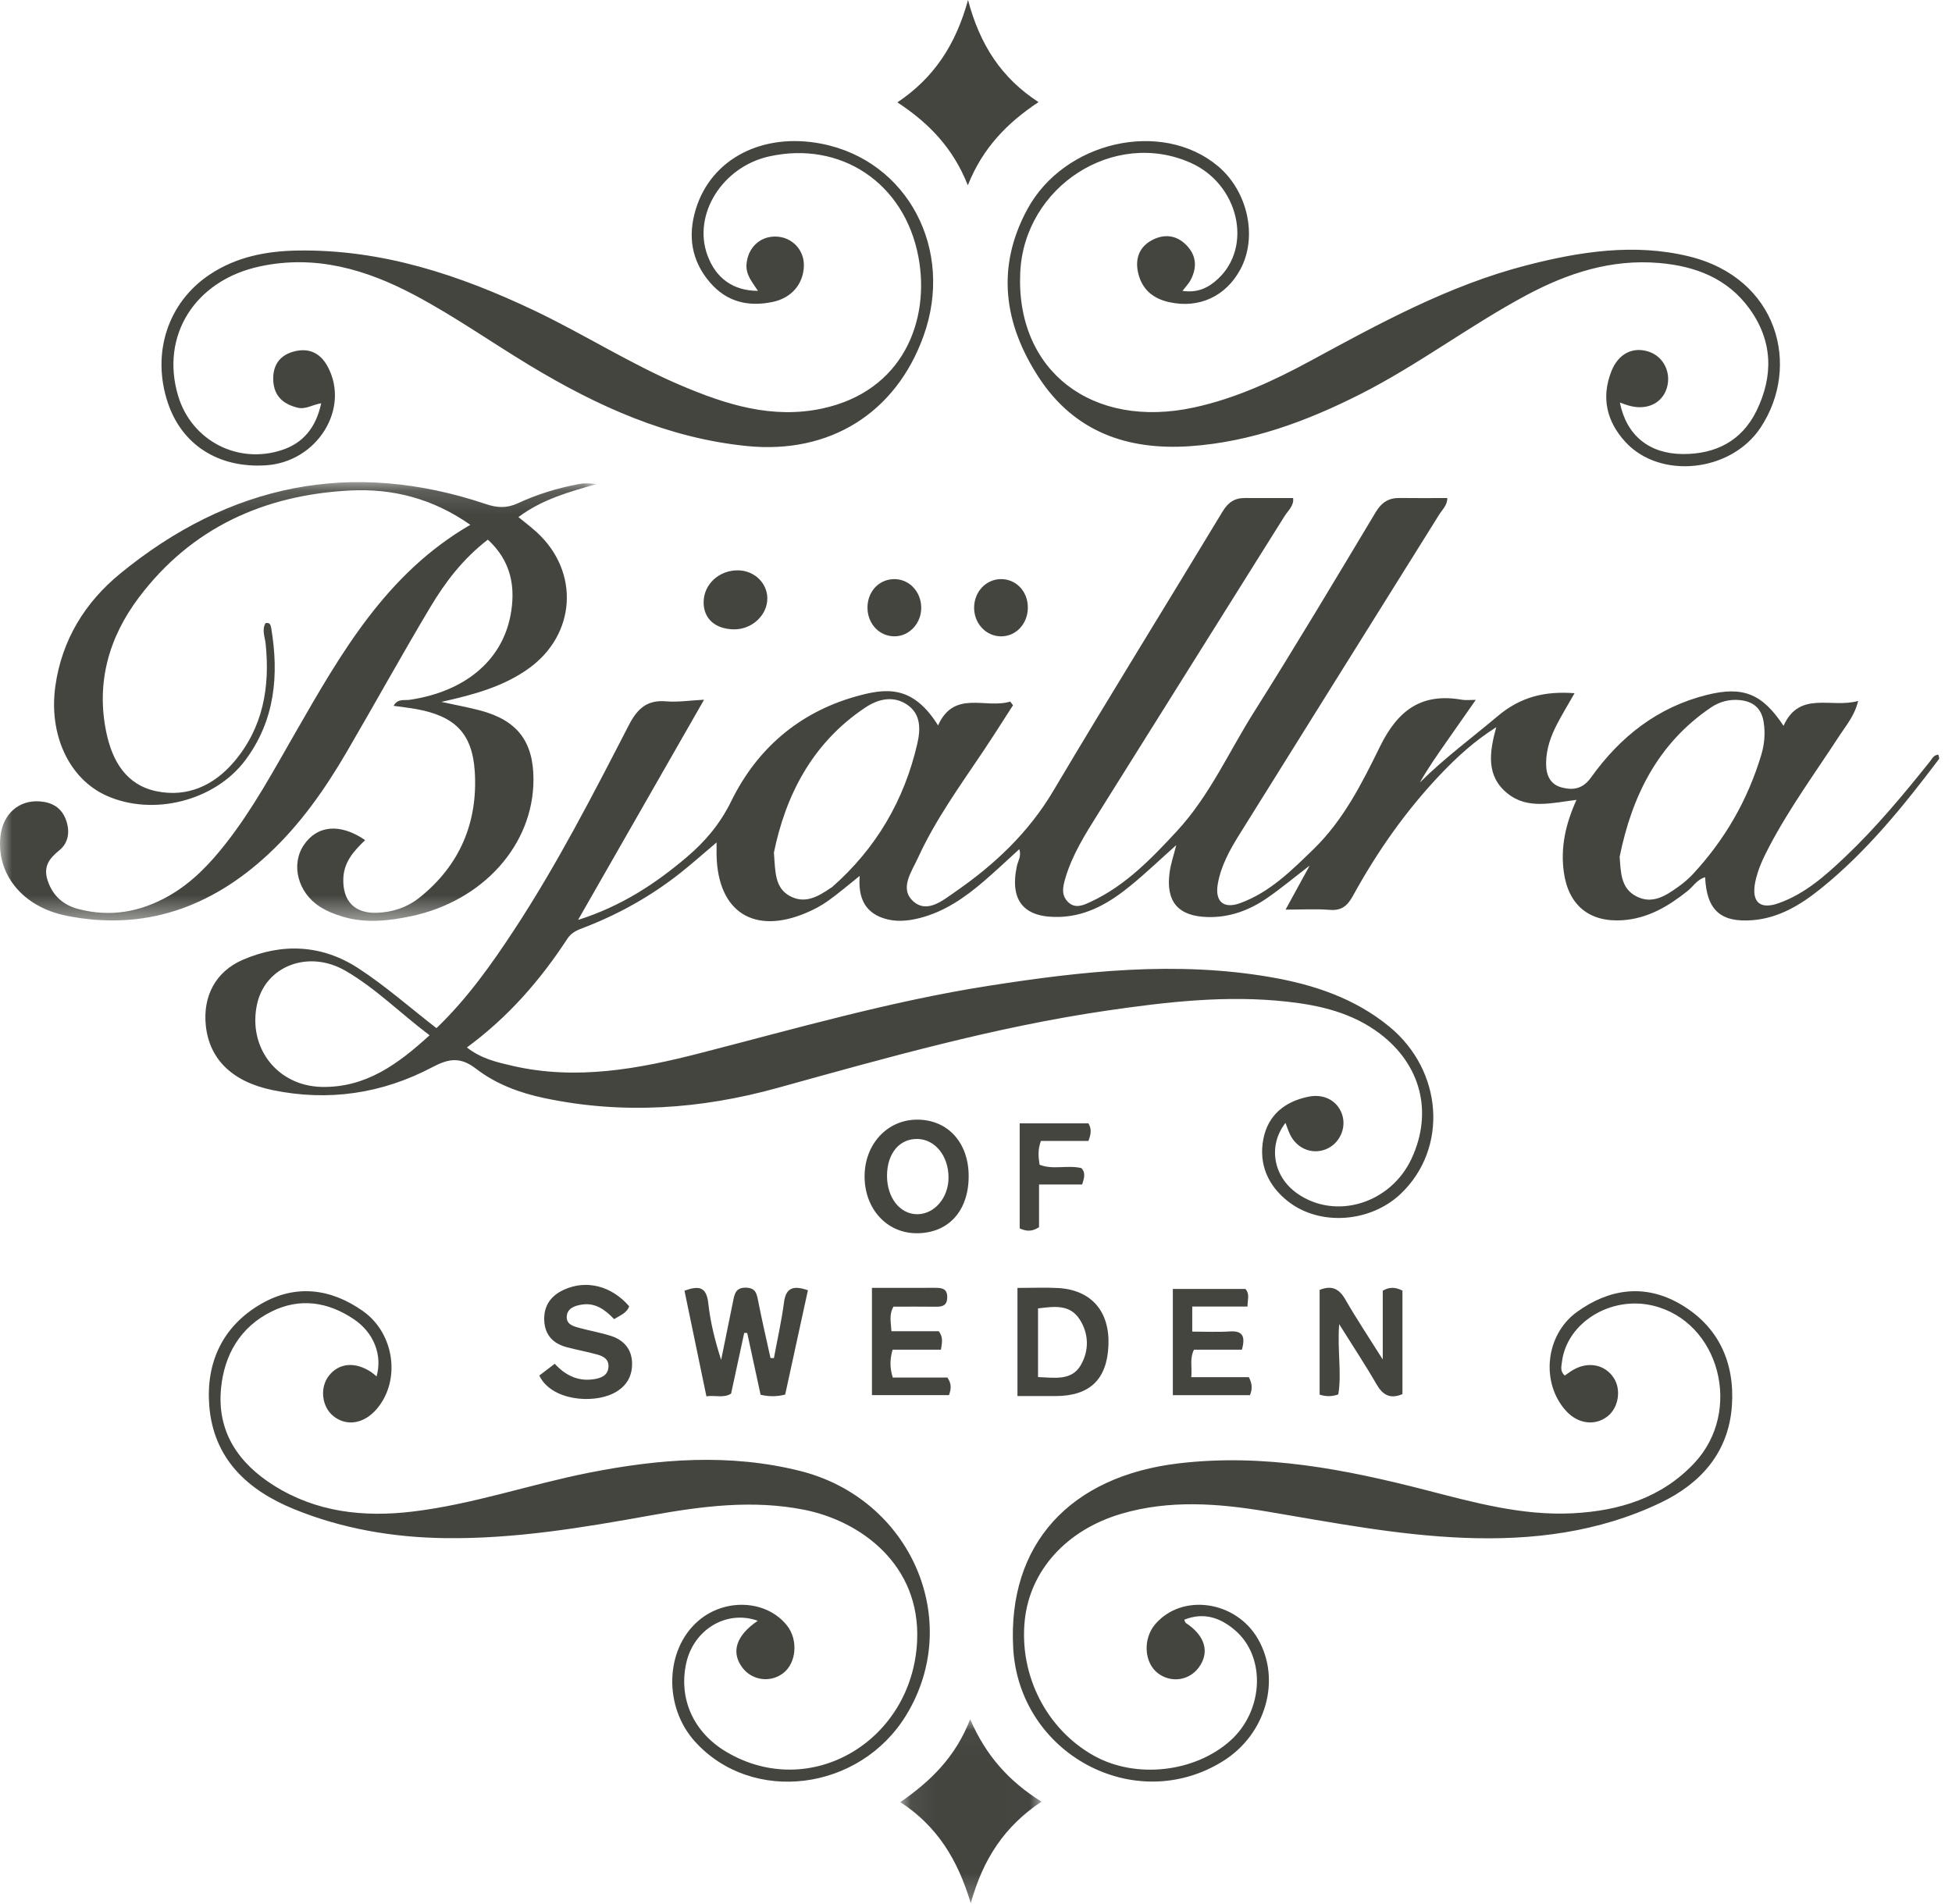
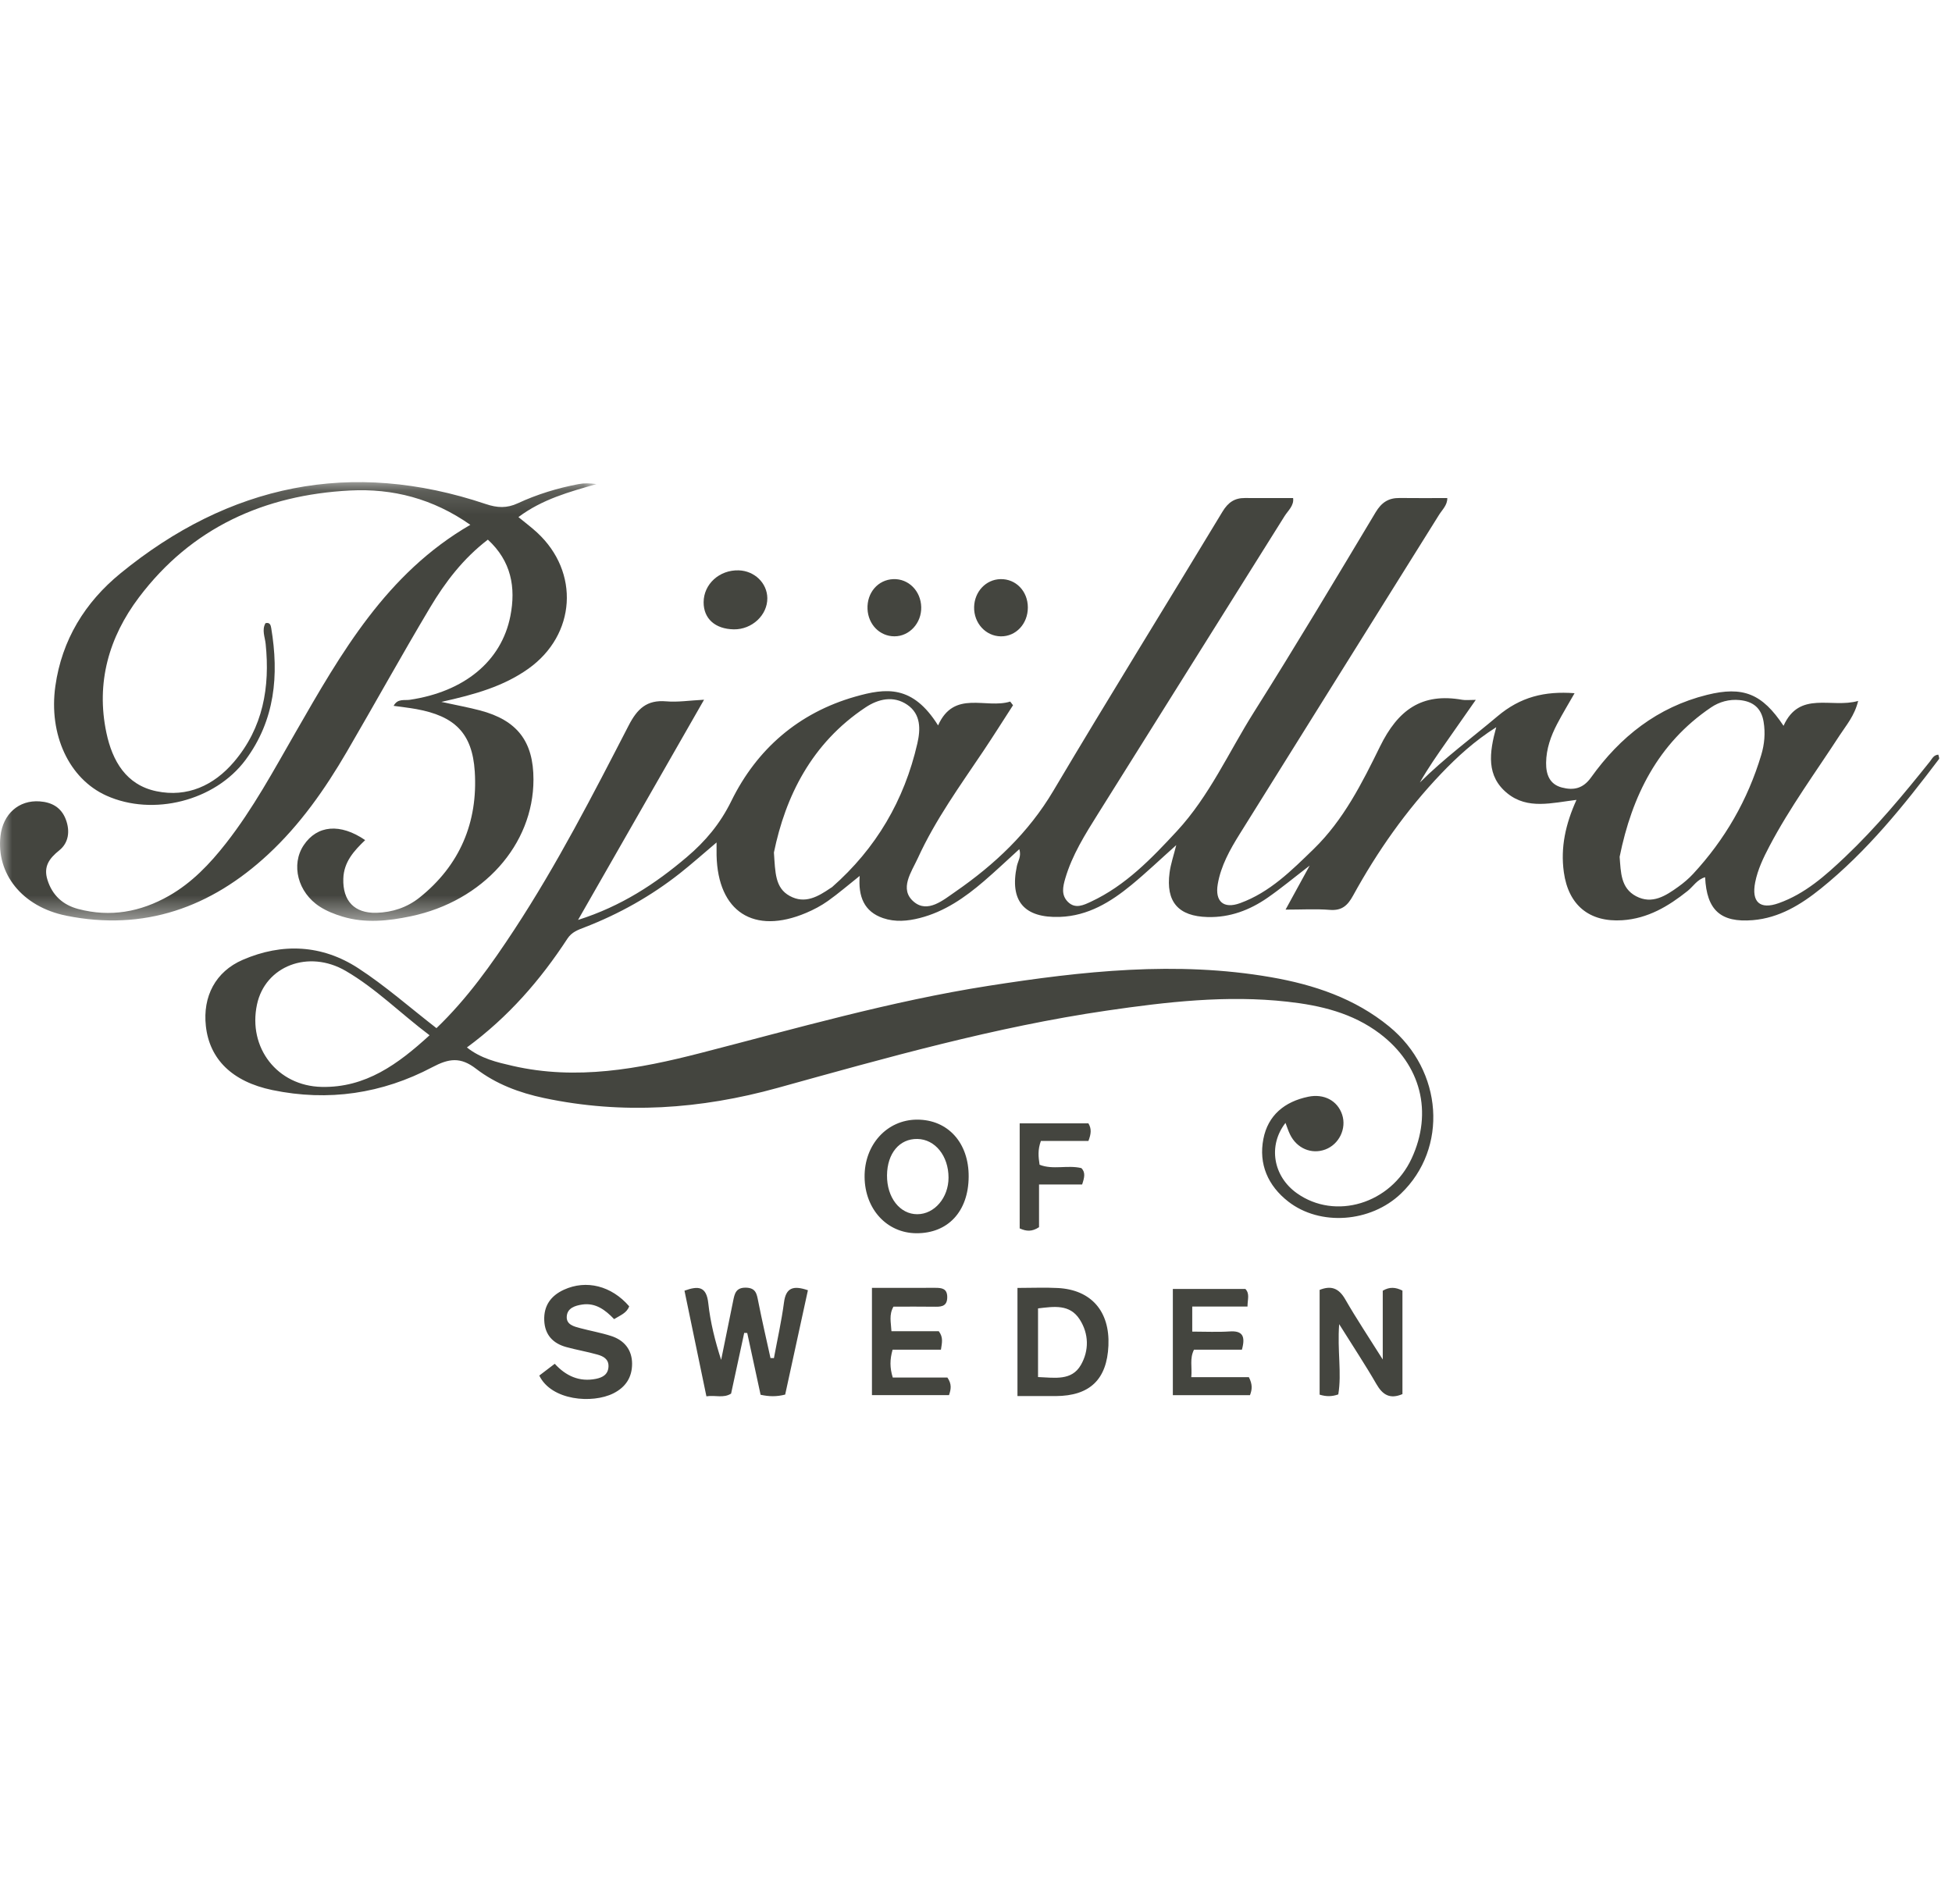
<svg xmlns="http://www.w3.org/2000/svg" xmlns:xlink="http://www.w3.org/1999/xlink" width="82" height="80" viewBox="0 0 82 80">
  <defs>
    <polygon id="bjallra-of-sweden-a" points="0 .142 25.056 .142 25.056 18.576 0 18.576" />
-     <polygon id="bjallra-of-sweden-c" points=".061 .031 5.988 .031 5.988 7.761 .061 7.761" />
  </defs>
  <g fill="none" fill-rule="evenodd">
    <path fill="#44453F" d="M18.045,43.498 C16.825,42.58 15.791,41.532 14.523,40.794 C12.959,39.884 11.141,40.588 10.796,42.204 C10.408,44.022 11.649,45.628 13.513,45.668 C15.357,45.708 16.718,44.714 18.045,43.498 M32.511,35.818 C32.569,36.672 32.56,37.306 33.174,37.644 C33.816,37.997 34.367,37.67 34.894,37.311 C34.914,37.297 34.938,37.287 34.956,37.271 C36.803,35.648 37.988,33.626 38.536,31.238 C38.671,30.651 38.692,30.009 38.115,29.613 C37.531,29.212 36.889,29.37 36.359,29.723 C34.088,31.231 32.995,33.466 32.511,35.818 M68.038,35.999 C68.09,36.652 68.081,37.314 68.731,37.657 C69.406,38.012 69.976,37.638 70.509,37.254 C70.729,37.096 70.941,36.916 71.125,36.717 C72.462,35.274 73.419,33.61 73.985,31.726 C74.122,31.272 74.165,30.807 74.086,30.328 C73.99,29.743 73.639,29.47 73.08,29.415 C72.642,29.371 72.224,29.488 71.875,29.725 C69.643,31.237 68.555,33.447 68.038,35.999 M29.576,29.4 C27.792,32.519 26.074,35.522 24.283,38.652 C26.096,38.078 27.528,37.136 28.853,36.01 C29.63,35.351 30.253,34.612 30.721,33.657 C31.794,31.469 33.553,29.948 35.921,29.272 C37.227,28.899 38.339,28.774 39.407,30.479 C40.081,28.968 41.418,29.797 42.437,29.477 C42.477,29.529 42.516,29.58 42.555,29.632 C42.143,30.27 41.738,30.914 41.315,31.546 C40.333,33.011 39.293,34.443 38.557,36.055 C38.293,36.634 37.756,37.358 38.39,37.891 C38.971,38.38 39.624,37.818 40.134,37.466 C41.78,36.328 43.205,34.987 44.248,33.229 C46.58,29.298 48.992,25.413 51.354,21.499 C51.587,21.113 51.86,20.921 52.298,20.925 C52.967,20.93 53.637,20.926 54.321,20.926 C54.366,21.244 54.11,21.45 53.96,21.689 C51.352,25.86 48.731,30.024 46.124,34.196 C45.585,35.058 45.039,35.921 44.749,36.913 C44.648,37.26 44.574,37.606 44.86,37.893 C45.173,38.207 45.532,38.024 45.833,37.884 C47.284,37.206 48.371,36.074 49.438,34.922 C50.805,33.446 51.614,31.606 52.671,29.929 C54.42,27.156 56.102,24.339 57.787,21.526 C58.036,21.11 58.33,20.918 58.796,20.924 C59.459,20.933 60.124,20.926 60.798,20.926 C60.805,21.224 60.585,21.416 60.446,21.64 C57.658,26.109 54.861,30.572 52.076,35.044 C51.67,35.696 51.289,36.373 51.156,37.147 C51.031,37.875 51.398,38.2 52.091,37.948 C53.343,37.494 54.261,36.571 55.188,35.67 C56.441,34.451 57.222,32.894 57.968,31.373 C58.728,29.823 59.726,29.1 61.431,29.403 C61.571,29.427 61.72,29.406 61.995,29.406 C61.549,30.043 61.159,30.602 60.768,31.161 C60.377,31.719 59.986,32.278 59.645,32.879 C60.665,31.861 61.817,31.016 62.906,30.096 C63.872,29.281 64.883,29.032 66.145,29.126 C65.889,29.575 65.638,29.988 65.414,30.416 C65.147,30.926 64.956,31.463 64.949,32.049 C64.944,32.538 65.093,32.952 65.61,33.088 C66.094,33.215 66.496,33.143 66.837,32.666 C68.058,30.959 69.631,29.711 71.708,29.196 C73.22,28.821 74.026,29.141 74.923,30.496 C75.596,29 76.935,29.774 78.058,29.45 C77.905,30.078 77.557,30.472 77.28,30.897 C76.279,32.438 75.189,33.922 74.331,35.554 C74.076,36.039 73.839,36.532 73.732,37.073 C73.57,37.899 73.93,38.229 74.719,37.948 C75.824,37.556 76.681,36.791 77.512,36.003 C78.814,34.768 79.957,33.39 81.076,31.991 C81.165,31.879 81.223,31.725 81.425,31.707 C81.436,31.77 81.48,31.858 81.454,31.892 C79.969,33.86 78.424,35.776 76.492,37.334 C75.653,38.009 74.741,38.571 73.628,38.662 C72.283,38.771 71.694,38.243 71.629,36.858 C71.294,36.951 71.13,37.246 70.894,37.434 C70.084,38.081 69.219,38.595 68.153,38.665 C66.762,38.756 65.885,38.029 65.694,36.646 C65.549,35.605 65.766,34.623 66.225,33.608 C65.193,33.732 64.177,34.025 63.324,33.335 C62.431,32.612 62.557,31.637 62.854,30.554 C61.937,31.137 61.216,31.798 60.538,32.508 C59.071,34.046 57.86,35.773 56.839,37.632 C56.611,38.047 56.369,38.269 55.867,38.23 C55.282,38.183 54.691,38.219 54.004,38.219 C54.335,37.613 54.636,37.065 55.017,36.369 C54.331,36.896 53.805,37.334 53.244,37.723 C52.494,38.242 51.665,38.555 50.732,38.531 C49.5,38.5 48.967,37.893 49.132,36.662 C49.18,36.3 49.303,35.948 49.412,35.509 C48.745,36.104 48.156,36.667 47.529,37.183 C46.655,37.902 45.707,38.483 44.523,38.525 C43.018,38.577 42.406,37.853 42.717,36.389 C42.762,36.175 42.916,35.98 42.819,35.679 C42.309,36.142 41.83,36.598 41.329,37.028 C40.532,37.712 39.679,38.306 38.639,38.572 C38.124,38.704 37.602,38.749 37.096,38.576 C36.297,38.302 36.048,37.669 36.114,36.803 C35.625,37.192 35.216,37.545 34.778,37.856 C34.497,38.056 34.184,38.221 33.865,38.356 C31.666,39.288 30.154,38.311 30.102,35.933 C30.099,35.793 30.101,35.653 30.101,35.397 C29.535,35.876 29.062,36.298 28.566,36.69 C27.348,37.651 26.008,38.402 24.561,38.962 C24.286,39.068 24.02,39.158 23.836,39.439 C22.701,41.178 21.355,42.73 19.614,44.01 C20.211,44.482 20.878,44.633 21.535,44.784 C24.213,45.4 26.832,44.913 29.416,44.248 C33.432,43.215 37.419,42.064 41.525,41.421 C45.465,40.804 49.417,40.368 53.393,41.059 C55.195,41.372 56.914,41.946 58.358,43.131 C60.622,44.987 60.843,48.248 58.847,50.155 C57.578,51.367 55.455,51.527 54.117,50.485 C53.264,49.821 52.867,48.909 53.072,47.855 C53.264,46.863 53.959,46.286 54.961,46.08 C55.608,45.947 56.182,46.235 56.381,46.832 C56.574,47.415 56.255,48.079 55.677,48.296 C55.096,48.515 54.472,48.251 54.189,47.66 C54.118,47.513 54.069,47.356 54.001,47.18 C53.258,48.133 53.482,49.425 54.479,50.134 C56.094,51.282 58.417,50.579 59.3,48.675 C60.201,46.733 59.692,44.739 57.968,43.432 C56.816,42.56 55.475,42.242 54.076,42.087 C51.531,41.804 49.013,42.095 46.503,42.461 C41.797,43.148 37.235,44.443 32.663,45.71 C29.44,46.603 26.162,46.837 22.852,46.135 C21.813,45.915 20.829,45.544 20.001,44.907 C19.344,44.4 18.862,44.469 18.164,44.838 C16.055,45.953 13.789,46.289 11.44,45.8 C9.745,45.447 8.801,44.498 8.648,43.111 C8.511,41.868 9.052,40.824 10.198,40.328 C11.858,39.61 13.526,39.692 15.042,40.676 C16.183,41.417 17.212,42.329 18.335,43.199 C19.625,41.962 20.642,40.528 21.607,39.058 C23.408,36.312 24.907,33.393 26.41,30.48 C26.772,29.779 27.172,29.397 27.988,29.468 C28.468,29.51 28.958,29.431 29.576,29.4" />
    <g transform="translate(0 20.115)">
      <mask id="bjallra-of-sweden-b" fill="#fff">
        <use xlink:href="#bjallra-of-sweden-a" />
      </mask>
      <path fill="#44453F" d="M19.758,1.936 C18.186,0.834 16.502,0.402 14.704,0.494 C11.098,0.681 8.044,2.057 5.836,4.986 C4.575,6.658 4.026,8.572 4.47,10.675 C4.72,11.858 5.3,12.867 6.573,13.13 C7.87,13.399 8.982,12.889 9.828,11.897 C11.05,10.463 11.348,8.759 11.159,6.934 C11.129,6.646 10.992,6.355 11.152,6.069 C11.339,6.021 11.373,6.155 11.393,6.272 C11.725,8.254 11.553,10.145 10.315,11.813 C9.032,13.54 6.424,14.195 4.469,13.314 C2.897,12.605 2.04,10.748 2.325,8.715 C2.599,6.765 3.576,5.19 5.055,3.98 C9.629,0.238 14.75,-0.838 20.408,1.063 C20.891,1.226 21.291,1.245 21.754,1.03 C22.566,0.653 23.424,0.392 24.305,0.225 C24.545,0.18 24.793,0.186 25.056,0.226 C23.918,0.551 22.781,0.859 21.778,1.611 C22.069,1.85 22.326,2.042 22.56,2.258 C24.366,3.923 24.196,6.559 22.196,7.982 C21.161,8.718 19.972,9.06 18.541,9.376 C19.213,9.523 19.695,9.61 20.168,9.735 C21.729,10.148 22.411,11.039 22.41,12.637 C22.41,15.378 20.293,17.746 17.264,18.382 C16.308,18.583 15.343,18.686 14.387,18.397 C14.058,18.298 13.726,18.167 13.438,17.982 C12.507,17.386 12.213,16.212 12.759,15.396 C13.322,14.554 14.291,14.465 15.34,15.183 C14.872,15.633 14.443,16.096 14.422,16.805 C14.394,17.732 14.883,18.264 15.818,18.238 C16.481,18.219 17.101,18.013 17.617,17.603 C19.317,16.248 20.08,14.434 19.944,12.3 C19.84,10.677 19.09,9.971 17.492,9.679 C17.183,9.623 16.869,9.589 16.536,9.542 C16.703,9.225 16.987,9.322 17.213,9.288 C19.498,8.949 21.066,7.672 21.44,5.768 C21.676,4.566 21.477,3.46 20.494,2.559 C19.456,3.354 18.704,4.343 18.069,5.407 C16.873,7.412 15.744,9.457 14.568,11.474 C13.651,13.046 12.61,14.532 11.268,15.779 C8.861,18.018 6.046,19.019 2.783,18.359 C0.909,17.98 -0.156,16.58 0.019,15.018 C0.123,14.087 0.788,13.492 1.669,13.556 C2.176,13.593 2.572,13.808 2.764,14.313 C2.951,14.806 2.883,15.298 2.492,15.612 C2.06,15.959 1.82,16.298 1.994,16.855 C2.198,17.508 2.648,17.91 3.288,18.078 C4.63,18.432 5.899,18.206 7.094,17.526 C8.062,16.975 8.814,16.184 9.492,15.318 C10.631,13.864 11.503,12.242 12.42,10.648 C14.331,7.323 16.226,3.983 19.758,1.936" mask="url(#bjallra-of-sweden-b)" />
    </g>
-     <path fill="#44453F" d="M68.048 16.914C68.322 18.291 69.277 19.067 70.686 19.077 72.062 19.086 73.164 18.534 73.785 17.266 74.506 15.794 74.474 14.329 73.492 12.971 72.564 11.688 71.214 11.18 69.694 11.05 67.69 10.879 65.865 11.471 64.127 12.4 61.738 13.678 59.574 15.332 57.153 16.557 54.896 17.7 52.552 18.568 50.006 18.746 47.371 18.931 45.129 18.15 43.632 15.849 42.172 13.606 41.836 11.24 43.151 8.802 44.705 5.923 48.813 5.004 51.167 6.983 52.419 8.037 52.837 9.948 52.111 11.308 51.497 12.456 50.366 12.977 49.104 12.693 48.442 12.544 47.982 12.167 47.818 11.494 47.672 10.9 47.839 10.386 48.389 10.092 48.891 9.824 49.408 9.865 49.829 10.29 50.272 10.738 50.295 11.255 50.001 11.793 49.931 11.92 49.824 12.027 49.674 12.222 50.314 12.314 50.765 12.091 51.167 11.716 52.638 10.342 52.026 7.738 50.022 6.843 46.802 5.406 43.03 7.827 42.859 11.441 42.663 15.568 45.865 18.057 50.169 17.118 51.909 16.739 53.508 15.999 55.062 15.156 57.966 13.58 60.867 11.992 64.093 11.156 66.346 10.572 68.646 10.212 70.946 10.771 74.702 11.684 75.665 15.394 73.957 17.969 72.709 19.85 69.732 20.152 68.281 18.57 67.496 17.714 67.255 16.713 67.69 15.603 67.984 14.853 68.607 14.544 69.29 14.786 69.894 14.999 70.215 15.669 70.019 16.306 69.815 16.966 69.149 17.264 68.391 17.032 68.299 17.004 68.21 16.97 68.048 16.914M13.492 16.944C13.123 17.005 12.839 17.21 12.51 17.131 11.922 16.991 11.523 16.661 11.481 16.021 11.441 15.4 11.71 14.948 12.316 14.777 12.937 14.601 13.437 14.801 13.758 15.389 14.726 17.163 13.325 19.415 11.167 19.551 9.179 19.676 7.642 18.695 7.05 16.922 6.354 14.841 7.051 12.703 8.814 11.533 9.929 10.792 11.183 10.548 12.497 10.527 16.039 10.47 19.288 11.547 22.441 13.046 24.527 14.039 26.479 15.29 28.608 16.195 30.502 17 32.435 17.614 34.537 17.165 37.939 16.437 39.081 13.461 38.582 10.799 37.996 7.671 35.303 5.908 32.31 6.572 30.346 7.008 29.094 9.007 29.715 10.717 30.066 11.685 30.794 12.219 31.84 12.221 31.605 11.856 31.322 11.551 31.36 11.096 31.416 10.427 31.903 9.933 32.572 9.939 33.265 9.945 33.794 10.496 33.769 11.187 33.741 11.943 33.246 12.523 32.452 12.688 31.428 12.9 30.528 12.687 29.822 11.864 29.04 10.952 28.887 9.909 29.229 8.79 29.878 6.666 32.035 5.554 34.518 6.041 38.126 6.75 40.104 10.483 38.796 14.117 37.627 17.368 34.848 19.083 31.401 18.743 28.052 18.413 25.093 17.067 22.262 15.359 20.646 14.384 19.1 13.293 17.431 12.406 15.386 11.318 13.247 10.69 10.908 11.195 8.181 11.784 6.725 14.112 7.485 16.639 8.051 18.52 10.002 19.529 11.863 18.902 12.726 18.612 13.275 17.975 13.492 16.944M31.833 68.099C30.515 67.626 29.134 68.473 28.826 69.884 28.498 71.388 29.141 72.801 30.525 73.615 34.046 75.689 38.324 73.156 38.526 68.96 38.681 65.744 36.154 63.909 33.792 63.437 31.628 63.005 29.488 63.283 27.353 63.668 24.49 64.185 21.622 64.665 18.699 64.627 16.517 64.598 14.389 64.236 12.367 63.415 10.406 62.619 8.964 61.297 8.79 59.055 8.649 57.231 9.363 55.711 10.972 54.783 12.419 53.948 13.898 54.133 15.25 55.089 16.576 56.026 16.84 57.997 15.839 59.185 15.303 59.822 14.568 59.949 14.007 59.501 13.521 59.114 13.425 58.321 13.804 57.819 14.224 57.264 14.914 57.198 15.595 57.651 15.668 57.7 15.734 57.761 15.82 57.831 16.073 56.932 15.699 55.988 14.864 55.428 13.775 54.697 12.597 54.515 11.403 55.108 10.093 55.759 9.424 56.917 9.286 58.327 9.107 60.158 10.015 61.478 11.507 62.417 13.293 63.54 15.273 63.756 17.323 63.512 19.848 63.212 22.255 62.371 24.738 61.879 27.69 61.295 30.647 61.062 33.608 61.803 38.263 62.969 40.488 68.085 38.074 72.055 36.123 75.266 31.589 75.834 29.189 73.168 27.874 71.709 27.934 69.327 29.317 68.117 30.444 67.131 32.198 67.214 33.058 68.295 33.54 68.902 33.459 69.881 32.892 70.307 32.346 70.718 31.575 70.603 31.174 70.052 30.705 69.408 30.921 68.719 31.833 68.099M65.733 57.796C65.847 57.719 65.958 57.633 66.079 57.562 66.712 57.191 67.415 57.327 67.787 57.889 68.115 58.384 67.994 59.145 67.531 59.509 67.007 59.92 66.295 59.831 65.798 59.292 64.714 58.115 64.909 56.095 66.237 55.129 67.602 54.138 69.101 53.935 70.576 54.787 72.184 55.716 72.88 57.239 72.754 59.063 72.62 61.011 71.461 62.321 69.773 63.132 67.161 64.387 64.356 64.728 61.493 64.614 58.705 64.504 55.97 63.971 53.226 63.509 51.183 63.166 49.125 63.006 47.094 63.607 44.797 64.286 43.267 65.989 43.049 68.073 42.805 70.397 43.97 72.671 45.97 73.778 47.724 74.749 50.202 74.469 51.688 73.133 53.088 71.874 53.188 69.614 51.881 68.497 51.262 67.967 50.567 67.726 49.747 68.055 49.779 68.12 49.787 68.173 49.817 68.193 50.622 68.72 50.827 69.415 50.364 70.054 49.96 70.612 49.201 70.724 48.647 70.307 48.057 69.862 48.002 68.853 48.534 68.237 49.664 66.929 51.92 67.255 52.844 68.861 53.831 70.575 53.181 72.863 51.39 73.988 47.681 76.315 42.809 73.698 42.563 69.245 42.322 64.889 44.944 62.018 49.54 61.482 53.098 61.066 56.513 61.735 59.92 62.613 61.94 63.134 63.96 63.693 66.079 63.582 68.023 63.48 69.803 62.937 71.178 61.47 73.228 59.282 72.235 55.531 69.442 54.859 67.663 54.431 65.815 55.574 65.614 57.227 65.59 57.422 65.532 57.621 65.733 57.796M40.656 7.785C40.048 6.235 39.032 5.176 37.697 4.301 39.251 3.261 40.156 1.856 40.665 0 41.163 1.877 42.063 3.276 43.627 4.29 42.307 5.164 41.284 6.214 40.656 7.785" />
    <g transform="translate(37.761 72.205)">
      <mask id="bjallra-of-sweden-d" fill="#fff">
        <use xlink:href="#bjallra-of-sweden-c" />
      </mask>
      <path fill="#44453F" d="M5.988,3.494 C4.439,4.532 3.541,5.889 3.019,7.761 C2.468,5.913 1.597,4.518 0.061,3.514 C1.336,2.63 2.375,1.623 2.995,0.031 C3.658,1.565 4.617,2.634 5.988,3.494" mask="url(#bjallra-of-sweden-d)" />
    </g>
    <path fill="#44453F" d="M32.511 57.063C32.655 56.284 32.831 55.508 32.934 54.723 33.015 54.1 33.325 54.002 33.939 54.211 33.62 55.676 33.301 57.14 32.984 58.595 32.619 58.689 32.304 58.68 31.951 58.603 31.765 57.742 31.577 56.875 31.39 56.008 31.347 56.006 31.305 56.005 31.263 56.003 31.08 56.848 30.898 57.692 30.712 58.554 30.391 58.758 30.051 58.61 29.675 58.668 29.361 57.154 29.06 55.703 28.754 54.23 29.349 54.013 29.678 54.056 29.754 54.757 29.84 55.559 30.04 56.349 30.294 57.138 30.462 56.314 30.63 55.49 30.797 54.666 30.858 54.367 30.905 54.094 31.335 54.103 31.758 54.112 31.79 54.369 31.852 54.679 32.009 55.476 32.193 56.267 32.367 57.06 32.415 57.061 32.463 57.062 32.511 57.063M56.219 58.588C55.947 58.684 55.709 58.682 55.435 58.598L55.435 54.197C55.912 54.006 56.238 54.117 56.511 54.592 56.979 55.407 57.502 56.189 58.087 57.121L58.087 54.231C58.375 54.062 58.624 54.081 58.914 54.226L58.914 58.575C58.387 58.799 58.081 58.607 57.819 58.152 57.364 57.361 56.858 56.599 56.256 55.636 56.173 56.757 56.37 57.686 56.219 58.588M43.606 57.859C44.314 57.887 45.017 58.023 45.404 57.354 45.755 56.746 45.744 56.043 45.357 55.439 44.938 54.785 44.273 54.896 43.606 54.974L43.606 57.859zM42.742 54.114C43.359 54.114 43.905 54.089 44.447 54.118 45.844 54.195 46.626 55.1 46.563 56.536 46.501 57.96 45.782 58.651 44.35 58.658 43.832 58.66 43.314 58.658 42.742 58.658L42.742 54.114zM37.262 49.381C37.253 50.314 37.801 51.019 38.534 51.017 39.256 51.015 39.846 50.324 39.846 49.479 39.846 48.567 39.283 47.868 38.538 47.855 37.787 47.841 37.271 48.457 37.262 49.381M40.692 49.446C40.681 50.9 39.824 51.824 38.494 51.816 37.259 51.809 36.335 50.807 36.32 49.459 36.304 48.095 37.26 47.047 38.523 47.043 39.82 47.04 40.704 48.018 40.692 49.446M22.654 57.796C22.874 57.629 23.068 57.481 23.304 57.301 23.774 57.815 24.338 58.071 25.03 57.935 25.32 57.877 25.551 57.748 25.562 57.411 25.571 57.095 25.332 56.98 25.091 56.913 24.661 56.792 24.219 56.717 23.789 56.599 23.228 56.445 22.889 56.085 22.863 55.484 22.836 54.866 23.137 54.444 23.686 54.191 24.63 53.757 25.69 54.025 26.431 54.886 26.331 55.167 26.067 55.259 25.798 55.425 25.438 55.049 25.028 54.728 24.459 54.812 24.156 54.857 23.829 54.96 23.808 55.316 23.787 55.656 24.108 55.734 24.374 55.804 24.805 55.919 25.248 55.996 25.672 56.133 26.222 56.31 26.55 56.71 26.553 57.295 26.555 57.859 26.292 58.281 25.766 58.544 24.884 58.986 23.166 58.85 22.654 57.796M36.629 54.111C37.562 54.111 38.431 54.113 39.3 54.11 39.572 54.11 39.792 54.144 39.792 54.501 39.791 54.848 39.598 54.908 39.311 54.904 38.715 54.895 38.12 54.901 37.532 54.901 37.337 55.248 37.429 55.556 37.448 55.932L39.436 55.932C39.635 56.198 39.57 56.414 39.527 56.71L37.496 56.71C37.378 57.128 37.376 57.464 37.503 57.878L39.798 57.878C39.988 58.156 39.953 58.365 39.866 58.618L36.629 58.618 36.629 54.111zM52.17 56.709L50.157 56.709C49.968 57.088 50.084 57.431 50.044 57.864L52.463 57.864C52.618 58.167 52.604 58.375 52.509 58.621L49.269 58.621 49.269 54.157 52.317 54.157C52.508 54.363 52.407 54.584 52.405 54.896L50.084 54.896 50.084 55.949C50.63 55.949 51.146 55.976 51.658 55.942 52.186 55.907 52.332 56.128 52.17 56.709M42.835 47.199L45.722 47.199C45.86 47.431 45.837 47.638 45.723 47.938L43.726 47.938C43.588 48.316 43.621 48.607 43.671 48.938 44.234 49.162 44.844 48.939 45.428 49.08 45.605 49.262 45.558 49.47 45.458 49.769L43.648 49.769 43.648 51.562C43.344 51.76 43.115 51.737 42.835 51.613L42.835 47.199zM30.828 26.443C30.044 26.431 29.555 25.994 29.558 25.305 29.56 24.542 30.22 23.941 31.03 23.964 31.695 23.984 32.226 24.497 32.234 25.129 32.243 25.844 31.589 26.454 30.828 26.443M38.699 25.51C38.715 26.179 38.202 26.738 37.573 26.736 36.959 26.735 36.473 26.242 36.443 25.591 36.412 24.903 36.883 24.358 37.527 24.333 38.165 24.309 38.684 24.829 38.699 25.51M43.178 25.523C43.179 26.209 42.678 26.746 42.043 26.737 41.406 26.729 40.905 26.179 40.921 25.504 40.937 24.857 41.416 24.348 42.026 24.333 42.673 24.317 43.177 24.837 43.178 25.523" />
  </g>
</svg>